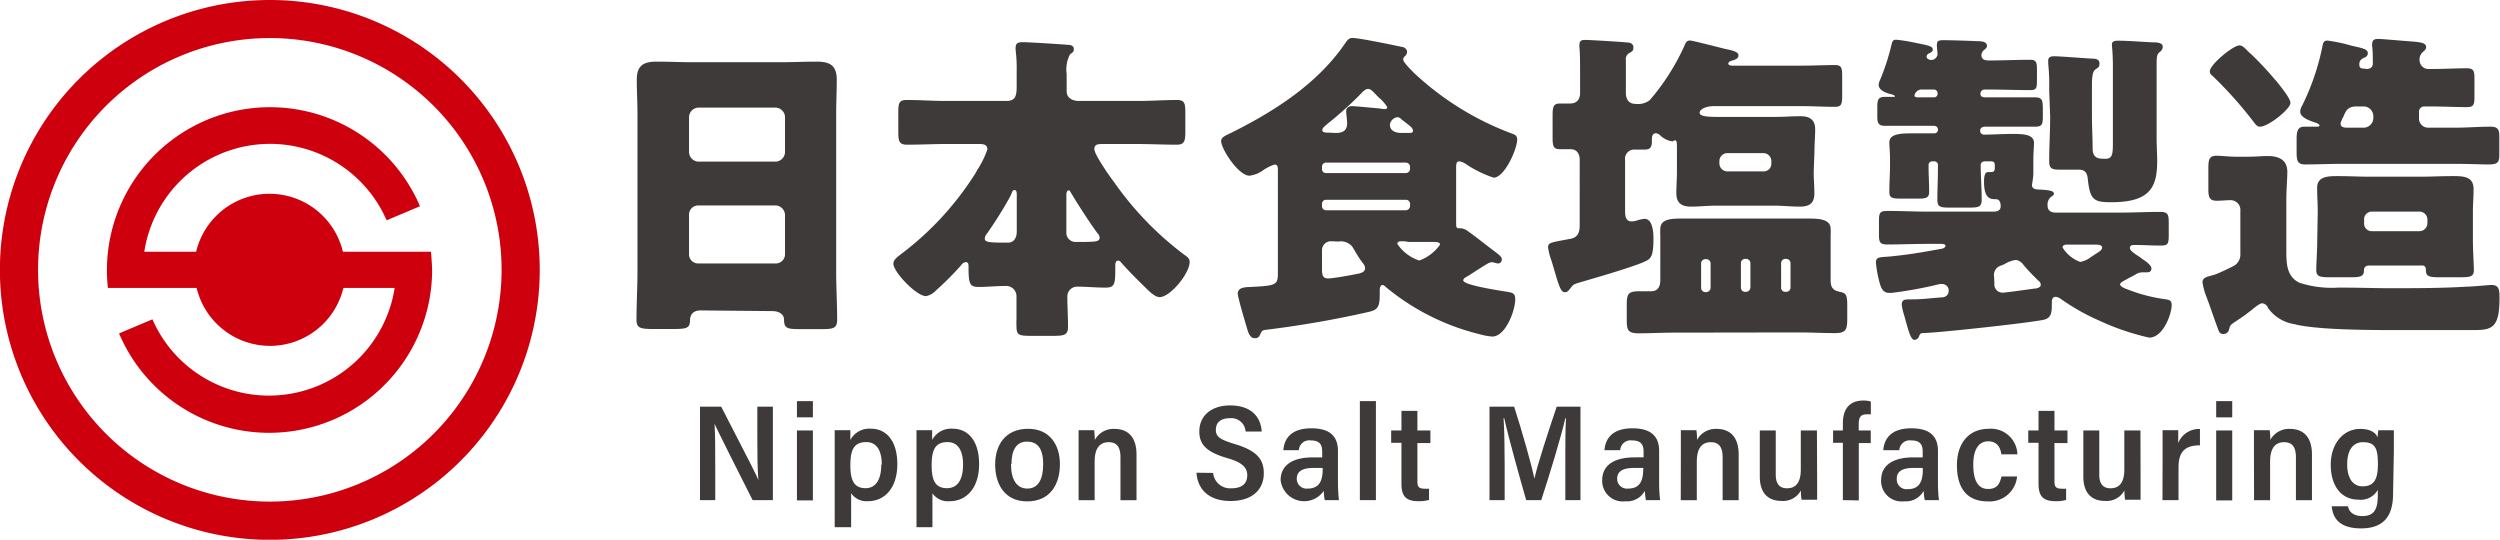
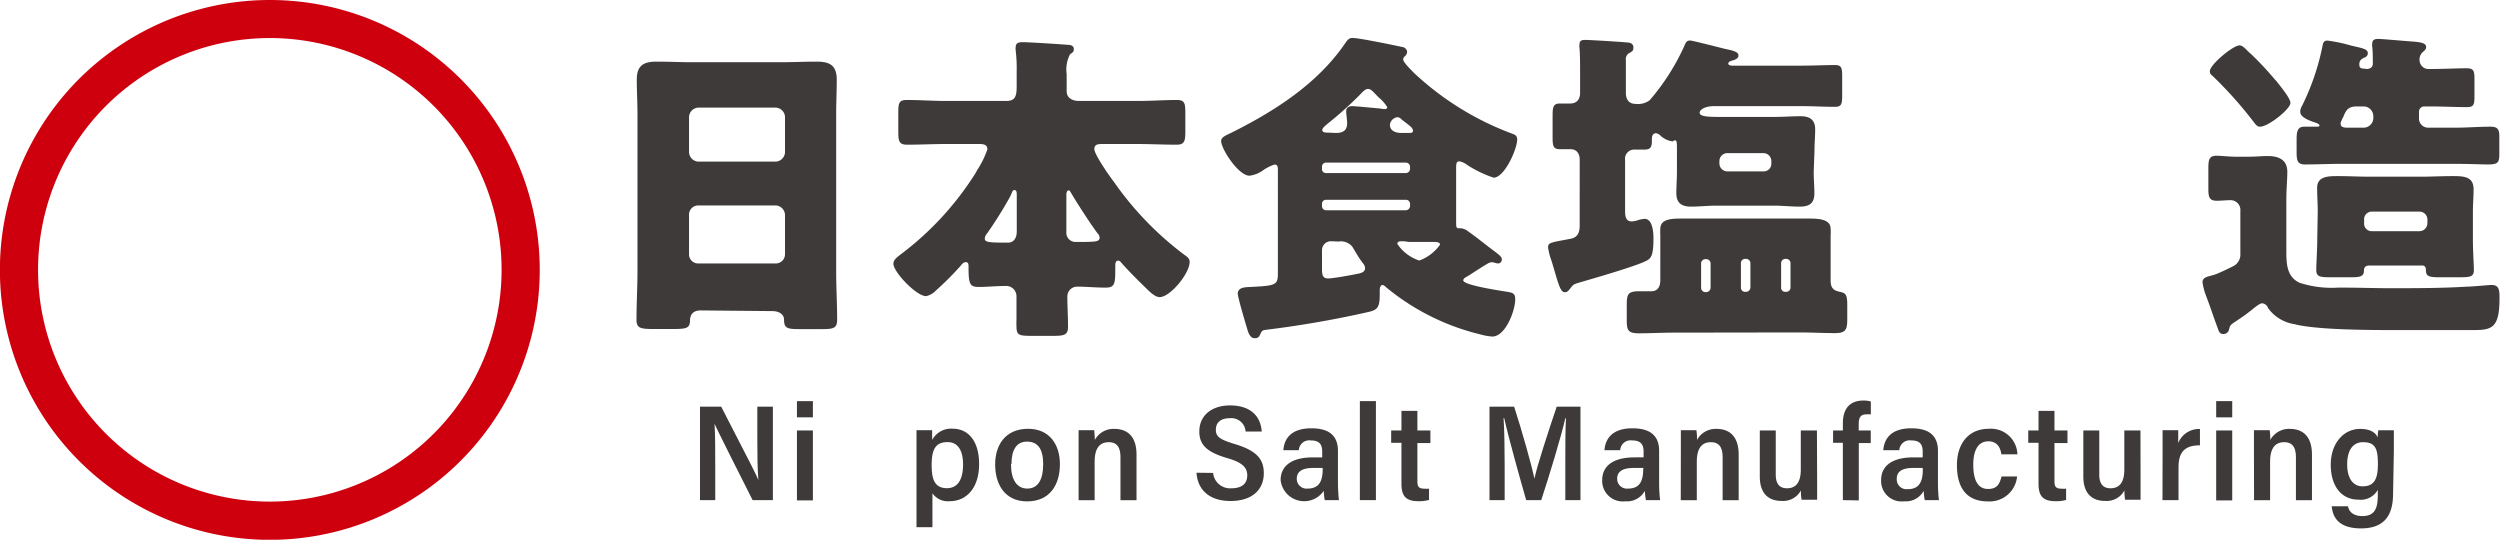
<svg xmlns="http://www.w3.org/2000/svg" viewBox="0 0 255.54 55.17">
  <defs>
    <style>.cls-1{fill:#cf000e;}.cls-2{fill:#3e3a39;}</style>
  </defs>
  <g id="Layer_2" data-name="Layer 2">
    <g id="text">
      <path class="cls-1" d="M27.58,0A27.59,27.59,0,1,0,55.17,27.58,27.58,27.58,0,0,0,27.58,0Zm0,51.27A23.69,23.69,0,1,1,51.27,27.58,23.69,23.69,0,0,1,27.58,51.27Z" />
-       <path class="cls-1" d="M44.05,25.73h-9a7.71,7.71,0,0,0-15,0H14.75a13,13,0,0,1,24.77-3.21l3.41-1.44a16.67,16.67,0,0,0-32,6.5,16,16,0,0,0,.1,1.85H20.1a7.71,7.71,0,0,0,15,0h5.24a13,13,0,0,1-24.76,3.21l-3.41,1.44a16.66,16.66,0,0,0,32-6.5C44.15,27,44.11,26.34,44.05,25.73Z" />
      <path class="cls-2" d="M71.63,31.73c-.63,0-1.07.27-1.1,1,0,.87-.4.9-1.94.9H66.86c-1.37,0-1.8-.07-1.8-.93,0-1.67.1-3.34.1-5v-16c0-1.17-.07-2.37-.07-3.57,0-1.43.7-1.83,2-1.83s2.43.06,3.67.06h9.07c1.2,0,2.4-.06,3.64-.06s2.06.3,2.06,1.83c0,1.2-.06,2.4-.06,3.57v16c0,1.67.1,3.31.1,5,0,.84-.4.94-1.47.94H81.67c-1.23,0-1.53-.1-1.53-1,0-.37-.34-.84-1.2-.84Zm-1.2-16.21a1,1,0,0,0,.93,1H79.3a1,1,0,0,0,.94-.94V11.92A1,1,0,0,0,79.3,11H71.36a1,1,0,0,0-.93.94Zm0,10.48a.93.93,0,0,0,.93.93H79.3a.94.94,0,0,0,.94-.93V22A1,1,0,0,0,79.3,21H71.36a.94.94,0,0,0-.93,1Z" />
      <path class="cls-2" d="M96.72,14.72c-1.33,0-2.67.07-4,.07-.84,0-.9-.37-.9-1.4V11.55c0-1,.06-1.33.86-1.33,1.37,0,2.71.1,4,.1h6.17c.94,0,1.07-.5,1.07-1.51,0-.4,0-.9,0-1.46a15.91,15.91,0,0,0-.1-2.2,1.11,1.11,0,0,1,0-.34c0-.43.34-.5.7-.5.6,0,3.84.2,4.57.27.3,0,.67.06.67.43s-.17.34-.4.57a3.36,3.36,0,0,0-.33,2V9.32c0,.73.63,1,1.27,1h6c1.33,0,2.67-.1,4-.1.8,0,.86.36.86,1.33v1.84c0,1-.06,1.4-.9,1.4-1.33,0-2.67-.07-4-.07h-3.5c-.5,0-.9,0-.9.53s1.53,2.74,2,3.34A32.65,32.65,0,0,0,121,26c.34.24.6.4.6.77,0,1.2-2,3.6-3.06,3.6-.47,0-1-.53-1.31-.83-.9-.87-1.83-1.8-2.6-2.67-.13-.17-.23-.23-.33-.23-.27,0-.3.26-.3.6,0,1.73,0,2.16-1,2.16s-1.93-.1-2.9-.1a1,1,0,0,0-1,1c0,1,.07,2.06.07,3.1,0,.83-.37.93-1.5.93h-1.94c-1.57,0-1.83,0-1.83-1a4.83,4.83,0,0,1,0-.6c0-.33,0-.73,0-1.23s0-1.07,0-1.27a1.05,1.05,0,0,0-1.1-1c-.9,0-1.84.1-2.77.1S99,29,99,27.23c0-.17,0-.43-.27-.43s-.43.23-.53.36a30.44,30.44,0,0,1-2.54,2.54,1.9,1.9,0,0,1-1,.57c-1,0-3.34-2.47-3.34-3.31,0-.4.37-.66.67-.9a31.13,31.13,0,0,0,7.71-8.34,2,2,0,0,0,.16-.3,9.08,9.08,0,0,0,1.07-2.17c0-.5-.47-.53-.87-.53ZM103.93,20c0-.3,0-.57-.24-.57s-.16.17-.53.83a41.18,41.18,0,0,1-2.27,3.61.86.86,0,0,0-.23.5c0,.4.4.43,2.37.43.66,0,.9-.57.9-1.13ZM109,23.73a.93.93,0,0,0,.9,1c2.17,0,2.5,0,2.5-.47a.79.79,0,0,0-.23-.43c-.74-1-2.17-3.2-2.74-4.2-.1-.17-.13-.17-.23-.17s-.2.2-.2.43Z" />
      <path class="cls-2" d="M150.07,28.2c-.16.1-.5.23-.5.46,0,.5,3.91,1.07,4.51,1.17s.8.2.8.77c0,1.17-1,3.8-2.34,3.8a6.09,6.09,0,0,1-1.27-.23,23.92,23.92,0,0,1-9.47-4.71c-.13-.1-.33-.33-.5-.33s-.27.27-.27.54v.5c0,1.3-.3,1.5-1.07,1.7a104.8,104.8,0,0,1-10.47,1.83c-.5.07-.47.07-.67.47-.1.2-.17.4-.57.4s-.6-.4-.73-.83-1-3.34-1-3.71c0-.7.83-.67,1.33-.7,2.61-.13,2.77-.2,2.77-1.43V17.49c0-.4,0-.67-.33-.67a4.21,4.21,0,0,0-1.2.6,3,3,0,0,1-1.37.54c-1.13,0-2.9-2.74-2.9-3.54,0-.4.47-.57,1-.83,4.44-2.21,8.81-5,11.64-9.11.3-.44.44-.6.8-.6.67,0,4.17.73,5.11.93.13,0,.46.2.46.5a.67.67,0,0,1-.3.5.43.43,0,0,0-.1.27c0,.3.87,1.13,1.1,1.37a29.83,29.83,0,0,0,10.11,6.24c.27.1.44.23.44.56,0,1-1.3,3.91-2.41,3.91a11.8,11.8,0,0,1-2.76-1.34,1.72,1.72,0,0,0-.74-.33c-.3,0-.33.23-.33.73v2.94c0,.83,0,1.7,0,2.57,0,.4,0,.6.24.6h.23a1.42,1.42,0,0,1,.77.33c1,.7,1.86,1.43,2.83,2.14.2.16.6.43.6.7a.4.4,0,0,1-.36.43c-.21,0-.51-.13-.67-.13a1.1,1.1,0,0,0-.34.1C151.44,27.3,150.77,27.76,150.07,28.2ZM143.7,17.69a.44.44,0,0,0,.43-.43v-.21a.44.44,0,0,0-.43-.43h-8.17a.41.41,0,0,0-.4.43v.21a.39.39,0,0,0,.4.43Zm-8.17,2.73a.41.41,0,0,0-.4.44v.2a.41.41,0,0,0,.4.43h8.17a.44.44,0,0,0,.43-.43v-.2a.42.42,0,0,0-.43-.44Zm.53,4.24a.91.91,0,0,0-.93.94v1.86c0,.64.06,1,.63,1s2.67-.4,3.14-.5c.3-.07.63-.2.63-.53s-.17-.44-.47-.87-.66-1.07-.83-1.34a1.49,1.49,0,0,0-1.4-.53Zm.5-11.07c.64,0,1.14-.2,1.14-1,0-.3-.1-.94-.1-1.24s.23-.5.6-.5,2.33.2,2.87.24a2.45,2.45,0,0,0,.5.06.21.21,0,0,0,.23-.2,3.91,3.91,0,0,0-.77-.9,5,5,0,0,1-.46-.46c-.21-.2-.44-.5-.74-.5s-.6.36-.93.7c-1,1-2.11,2-3.21,2.86-.16.17-.53.4-.53.64s.27.27.67.27Zm7.31,0c.43,0,.56,0,.56-.27a.68.68,0,0,0-.16-.3c-.3-.3-.9-.7-1.1-.9a.51.51,0,0,0-.34-.14.89.89,0,0,0-.76.77c0,.43.3.84,1.2.84Zm-.37,11.07c-.43,0-.67,0-.67.27a4.3,4.3,0,0,0,2.24,1.7A4.43,4.43,0,0,0,147.2,25c0-.23-.36-.27-.56-.27-.87,0-1.74,0-2.61,0Z" />
      <path class="cls-2" d="M185.39,17.56c0,.76.07,1.5.07,2.2,0,1-.5,1.36-1.47,1.36s-1.77-.1-2.63-.1h-5.91c-.87,0-1.73.1-2.6.1s-1.5-.3-1.5-1.36c0-.7.06-1.44.06-2.2V15.42c0-.87,0-1.07-.2-1.07s-.13.1-.26.1a2.26,2.26,0,0,1-1.24-.6.76.76,0,0,0-.43-.23c-.37,0-.43.33-.43.6,0,.63,0,1.07-.74,1.07-.33,0-.7,0-1,0a.94.94,0,0,0-1,1.07v5.11c0,.5,0,1.16.67,1.16a2,2,0,0,0,.66-.13,3.18,3.18,0,0,1,.67-.13c.8,0,.9,1.36.9,1.93,0,1.9-.23,2.14-.9,2.44-1.2.56-5.27,1.73-6.74,2.16-.53.17-.56.2-.8.5s-.33.47-.63.47-.5-.33-.9-1.7c-.14-.47-.27-.93-.47-1.57a6.2,6.2,0,0,1-.33-1.3c0-.53.26-.5,2.33-.9.8-.17.9-.77.9-1.43V16.32c0-.6-.3-1.07-.93-1.07-.27,0-.73,0-1.1,0-.67,0-.74-.34-.74-1.2V11.85c0-.9.07-1.27.74-1.27.33,0,.9,0,1.07,0,.66,0,1-.44,1-1.07V7.41c0-.9,0-1.86-.06-2.47a1.46,1.46,0,0,1,0-.4c0-.43.27-.46.64-.46s3.7.2,4.2.26c.3,0,.67.1.67.5s-.14.41-.47.61a.74.74,0,0,0-.3.73v3.3c0,.64.27,1.14,1,1.14a2,2,0,0,0,1.43-.37,23,23,0,0,0,3.54-5.54c.13-.33.23-.57.6-.57.2,0,2.7.64,3.1.74.24.06.37.1.67.16.8.17,1.17.31,1.17.64s-.47.47-.7.53-.34.17-.34.3.2.2.37.2h7.17c1.17,0,2.34-.06,3.37-.06.67,0,.73.3.73,1.16V9.75c0,.87-.06,1.17-.73,1.17-1.13,0-2.23-.07-3.37-.07h-9c-.94,0-1.47.37-1.47.67s.47.43,1.8.43h5.91c.86,0,1.73-.07,2.6-.07s1.5.3,1.5,1.34c0,.7-.07,1.43-.07,2.2ZM171.15,34c-1.2,0-2.44.07-3.64.07s-1.23-.41-1.23-1.47V31.2c0-1.17.13-1.43,1.33-1.43h1.2c.54,0,.9-.37.9-1.11V25c0-.3,0-.6,0-.93a5.81,5.81,0,0,1,0-.67c0-1.06,1.23-1.06,2.3-1.06l3,0h6.78c1,0,2,0,3.07,0s2.26.06,2.26,1.06a4.72,4.72,0,0,1,0,.67c0,.33,0,.63,0,.93v3.67c0,.64.2,1,.86,1.14s.84.23.84,1.4v1.3c0,1.1-.07,1.54-1.24,1.54s-2.43-.07-3.63-.07Zm3.7-7.07a.44.44,0,0,0-.43-.44h-.1a.44.44,0,0,0-.44.44v2.5a.44.44,0,0,0,.44.43h.1a.46.46,0,0,0,.43-.43Zm6.21-10.48a.82.82,0,0,0-.8-.8h-3.71a.82.82,0,0,0-.8.8v.27a.82.82,0,0,0,.8.8h3.71a.78.78,0,0,0,.8-.8ZM178.92,26.9a.44.44,0,0,0-.43-.44h-.1a.43.43,0,0,0-.44.44v2.5a.42.42,0,0,0,.44.43h.1a.46.46,0,0,0,.43-.43Zm3.14,2.5a.41.41,0,0,0,.43.43h.1a.44.44,0,0,0,.43-.43V26.9a.44.44,0,0,0-.43-.44h-.1a.44.44,0,0,0-.43.44Z" />
-       <path class="cls-2" d="M198.05,5.55c0-.1-.06-.64-.06-.74a.78.78,0,0,1,0-.3c0-.4.34-.4.64-.4,1,0,2.9.07,3.47.1.3,0,1,0,1,.47,0,.2-.13.3-.3.43a.78.78,0,0,0-.27.5c0,.57.51.57.87.57,1.37,0,2.74-.07,4.11-.07.66,0,.7.27.7,1.14v.8c0,.93,0,1.16-.7,1.16-1.47,0-2.94-.06-4.41-.06h-.2a.43.43,0,0,0-.47.43c0,.3.24.37.47.37h1.17l3.94,0c.76,0,.8.33.8,1.23v.6c0,.83,0,1.17-.77,1.17-1.34,0-2.64,0-4,0h-1.13c-.27,0-.51.1-.51.44a.4.4,0,0,0,.37.37c.94,0,1.9-.07,2.84-.07,1.1,0,2.3,0,2.3.93,0,.4-.07.87-.07,1.84v.36c0,.34,0,.64,0,1a10.7,10.7,0,0,1-.14,1.07c0,.33.2.43.5.47,1.07.06,1.74.1,1.74.43,0,.17-.1.2-.34.37a1.05,1.05,0,0,0-.3.9c0,.33.2.67.8.67h6.68c1.33,0,2.67-.07,4-.07.9,0,.9.3.9,1.37V24c0,1-.1,1.1-.9,1.1s-1.73-.06-2.6-.06c-.17,0-.47,0-.47.3s.5.6,1,.93l.37.27c.26.17.83.57.83.9s-.23.4-.5.4l-.4,0a1.2,1.2,0,0,0-.74.23l-.7.37c-.6.33-.86.46-.86.63s.33.37.73.5a16.38,16.38,0,0,0,3.77,1c.5.07.77.1.77.63,0,.84-.84,3.31-2.3,3.31a25.11,25.11,0,0,1-5.11-1.74,22,22,0,0,1-3.9-2.2,1.13,1.13,0,0,0-.54-.23c-.4,0-.4.4-.4.56V31c0,.87,0,1.54-.9,1.7-1.73.34-10.31,1.27-12.11,1.34-.43,0-.46.07-.56.33a.51.51,0,0,1-.47.37c-.33,0-.53-.67-.8-1.6-.1-.34-.17-.64-.3-1.07a4.56,4.56,0,0,1-.2-.93c0-.54.37-.54.8-.54h.3c1,0,1.93-.13,2.93-.2.57,0,.77-.36.77-.7a.67.67,0,0,0-.67-.67c-.06,0-.13,0-.23,0a42.16,42.16,0,0,1-4.87.9,1.5,1.5,0,0,1-.37,0c-.7,0-.86-.77-1-1.33a10.91,10.91,0,0,1-.3-1.77c0-.57.37-.53,1.3-.6,2.1-.2,3.34-.43,5.4-.8.14,0,.41-.14.41-.3s-.2-.2-.47-.2h-1.47c-1.33,0-2.67.06-4,.06-.8,0-.86-.26-.86-1.06V22.66c0-.9.06-1.1.9-1.1,1.33,0,2.67.07,4,.07h6.84c.57,0,.7-.31.7-.51s0-.76-.5-.76-1.2,0-1.2-1.77c0-.27,0-1,.4-1h.3c.37,0,.4-.17.4-.54s0-.56-.43-.56h-.57c-.27,0-.44.16-.44.36,0,1.21.1,2.37.1,3.57,0,.74-.33.8-1.3.8h-1.93c-1,0-1.3-.06-1.3-.8,0-1.1.06-2.2.06-3.33v-.24a.37.37,0,0,0-.4-.36h-.13c-.27,0-.43.13-.43.4V17c0,.87.06,1.73.06,2.6,0,.63-.33.7-1.1.7h-1.77c-.93,0-1.2-.07-1.2-.7,0-.93.07-1.87.07-2.8v-.4c0-1-.07-1.4-.07-1.84,0-.83,1-.93,2.27-.93.77,0,1.54,0,2.34,0a.36.36,0,0,0,.36-.37c0-.23-.13-.4-.46-.4h-1c-1.33,0-2.67,0-4,0-.67,0-.74-.37-.74-1V11c0-.77.07-1.1.77-1.1h.9c.07,0,.13,0,.13-.07s-.2-.13-.26-.17c-.47-.1-1.4-.36-1.4-1a1.56,1.56,0,0,1,.16-.53,23,23,0,0,0,1.17-3.64c.07-.3.17-.43.47-.43a17.5,17.5,0,0,1,1.73.27c1.44.3,2,.36,2,.73,0,.2-.17.3-.33.37s-.3.17-.3.37.26.33.5.33A.66.66,0,0,0,198.05,5.55Zm-1.6,3.6a.74.74,0,0,0-.76.63c0,.17.23.17.5.17h1.5a.36.36,0,0,0,.36-.4.38.38,0,0,0-.4-.4ZM203.86,29a.83.83,0,0,0,.9.91c.27,0,2.67-.34,3.17-.41.23,0,.67-.1.67-.4a.56.56,0,0,0-.27-.43c-.4-.4-1.17-1.17-1.5-1.6a1.18,1.18,0,0,0-.77-.5,2.92,2.92,0,0,0-1,.33,3.27,3.27,0,0,1-.5.24,1,1,0,0,0-.73,1.16Zm5.6-19.78a22,22,0,0,0-.1-2.73c0-.1,0-.2,0-.3,0-.37.3-.44.6-.44.53,0,3.14.2,3.8.24.47,0,.84.06.84.5s-.2.43-.44.63-.33.63-.33,1.6v3.2c0,1.07.07,2.17.07,3.24s.66,1.07,1.3,1.07.77-.34.77-1.47v-8c0-1.36-.1-2-.1-2.2,0-.4.36-.4.73-.4.83,0,2.54.13,3.47.17.33,0,1,0,1,.46a.72.72,0,0,1-.33.54c-.27.23-.3.43-.3,1.53v7.24c0,.57.06,1.84.06,2.3,0,2.61-.6,4.27-4.67,4.27-1.8,0-2.2-.2-2.43-2.43-.07-.6-.3-.9-.94-.9h-2c-.67,0-1-.1-1-.84,0-1.53.1-3.06.1-4.57ZM211.37,25c-.2,0-.54,0-.54.3a3.51,3.51,0,0,0,1.8,1.47,2.44,2.44,0,0,0,1.1-.5c.17-.1.37-.24.57-.37s.57-.33.57-.6-.4-.3-.74-.3Z" />
      <path class="cls-2" d="M228.41,27.13A1.33,1.33,0,0,0,229,25.9V21.56a1,1,0,0,0-1-1.1c-.36,0-1,.06-1.4.06-.77,0-.87-.36-.87-1.23v-2.1c0-.9.1-1.27.84-1.27.5,0,1.27.1,2,.1h1.23c.74,0,1.41-.07,2-.07,1.1,0,2,.37,2,1.61,0,.8-.1,1.73-.1,3v5c0,1.3,0,2.7,1.34,3.34a10.63,10.63,0,0,0,3.93.5h.64c1.56,0,3.1.06,4.63.06,2.67,0,5.31,0,7.94-.16.54,0,2.17-.17,2.51-.17.8,0,.8.6.8,1.37,0,3.24-.9,3.24-3,3.24h-7.37c-2.57,0-8.34,0-10.61-.61a4.06,4.06,0,0,1-2.67-1.63.74.74,0,0,0-.6-.5c-.27,0-.77.43-1.07.67a19.13,19.13,0,0,1-1.57,1.13c-.6.4-.66.43-.76.9a.58.58,0,0,1-.57.44c-.4,0-.47-.27-.6-.64-.4-1.07-.73-2.1-1.14-3.17a6.6,6.6,0,0,1-.4-1.47c0-.46.4-.56.94-.7a5,5,0,0,0,.5-.16C227,27.83,228,27.36,228.41,27.13Zm.5-22.49c.24,0,.44.17.74.47a5.17,5.17,0,0,0,.43.4,33.21,33.21,0,0,1,2.47,2.64,1.77,1.77,0,0,1,.23.26c.47.6,1.34,1.67,1.34,2.11,0,.63-2.27,2.43-3.1,2.43-.3,0-.44-.2-.67-.5a41.57,41.57,0,0,0-4.24-4.74.49.49,0,0,1-.23-.43C225.88,6.61,228.25,4.64,228.91,4.64Zm13,2.41c.43,0,.63-.24.63-.54,0-.46,0-1.26-.06-1.73a.78.78,0,0,1,0-.3c0-.44.27-.5.64-.5s2.9.23,3.43.26c.84.07,1.44.14,1.44.57,0,.2-.1.3-.37.54a1,1,0,0,0-.3.83.91.91,0,0,0,1,.87h.34c1.16,0,2.33-.07,3.47-.07.73,0,.8.27.8,1.13V9.85c0,.83-.07,1.1-.77,1.1-1.23,0-2.5-.07-3.74-.07h-.63a.53.53,0,0,0-.53.54v.7a.93.93,0,0,0,.93.93H251c1.2,0,2.36-.1,3.57-.1.73,0,.9.27.9,1v1.86c0,.84-.2,1-1.17,1-.67,0-1.7-.06-3.3-.06H239.26c-1.24,0-2.44.06-3.64.06-.8,0-.87-.4-.87-1.33V14.29c0-.8.07-1.34.77-1.34l1.3,0c.07,0,.27,0,.27-.13s-.27-.23-.37-.27c-.93-.3-1.6-.63-1.6-1.13a1.15,1.15,0,0,1,.17-.57,24.56,24.56,0,0,0,2.13-6.27c.07-.3.17-.43.5-.43a16,16,0,0,1,2.37.5c1.27.3,1.74.36,1.74.8a.46.46,0,0,1-.34.43c-.37.17-.53.34-.53.7s.16.44.53.44Zm-5,14.58c0-.81-.06-1.57-.06-2.34C236.79,18,238,18,239,18s2.1.06,3.17.06h5.33c1,0,2.1-.06,3.17-.06s2.17,0,2.17,1.33c0,.77-.07,1.53-.07,2.34v2.83c0,1.1.1,2.64.1,3.1,0,.67-.36.74-1.4.74h-2.17c-.9,0-1.33-.07-1.33-.67s-.27-.53-.67-.53h-5c-.3,0-.67,0-.67.56s-.43.64-1.3.64h-2.2c-1,0-1.37-.07-1.37-.74s.1-2,.1-3.1Zm4.74-8.58a1,1,0,0,0,.94-.93v-.3a1,1,0,0,0-.94-.94h-.77c-.9,0-1.1.44-1.36,1.07a3.45,3.45,0,0,0-.2.43.5.5,0,0,0-.07.27c0,.37.4.4.67.4Zm0,9.78a.77.77,0,0,0,.8.8h4.87a.82.82,0,0,0,.8-.8v-.4a.81.81,0,0,0-.8-.8h-4.87a.78.78,0,0,0-.8.8Z" />
      <path class="cls-2" d="M71.55,51.12V41.57h2.17c3.17,6.15,3.65,7.08,3.8,7.52h0c-.1-1.18-.11-2.73-.11-4.29V41.57H79v9.55H76.93c-3.4-6.72-3.72-7.43-3.89-7.8h0c.07,1.21.07,2.85.07,4.55v3.25Z" />
      <path class="cls-2" d="M81.46,41h1.63v1.66H81.46Zm0,3h1.63v7.15H81.46Z" />
-       <path class="cls-2" d="M87,50.42v3.47H85.32V46.05c0-1,0-1.62,0-2.08h1.6c0,.23,0,.65,0,1a2.19,2.19,0,0,1,2.11-1.15c1.51,0,2.69,1.17,2.69,3.62s-1.3,3.79-3,3.79A1.91,1.91,0,0,1,87,50.42Zm3.13-2.93c0-1.6-.63-2.3-1.58-2.3-1.25,0-1.63.76-1.63,2.37,0,1.45.32,2.34,1.56,2.34C89.49,49.9,90.08,49.06,90.08,47.49Z" />
      <path class="cls-2" d="M95.31,50.42v3.47H93.68V46.05c0-1,0-1.62,0-2.08h1.6c0,.23,0,.65,0,1a2.2,2.2,0,0,1,2.11-1.15c1.51,0,2.69,1.17,2.69,3.62s-1.3,3.79-3,3.79A1.91,1.91,0,0,1,95.31,50.42Zm3.13-2.93c0-1.6-.63-2.3-1.58-2.3-1.25,0-1.63.76-1.63,2.37,0,1.45.32,2.34,1.56,2.34C97.86,49.9,98.44,49.06,98.44,47.49Z" />
      <path class="cls-2" d="M108.34,47.44c0,2.08-1,3.81-3.35,3.81s-3.27-1.83-3.27-3.77,1-3.65,3.37-3.65C107.29,43.83,108.34,45.46,108.34,47.44Zm-5,0c0,1.57.58,2.5,1.67,2.5s1.62-.92,1.62-2.49-.55-2.31-1.66-2.31S103.39,46.05,103.39,47.44Z" />
      <path class="cls-2" d="M110.25,46.2c0-1.48,0-1.92,0-2.23h1.6c0,.13.06.67.06,1a2.16,2.16,0,0,1,2-1.13c1.44,0,2.26.89,2.26,2.63v4.66h-1.64V46.76c0-.89-.25-1.56-1.2-1.56s-1.44.65-1.44,2v3.93h-1.64Z" />
      <path class="cls-2" d="M124,48.34a1.74,1.74,0,0,0,1.87,1.57c1.11,0,1.62-.51,1.62-1.32s-.52-1.32-2-1.75c-2.14-.62-2.9-1.37-2.9-2.74,0-1.68,1.33-2.66,3.13-2.66,2.21,0,3.15,1.2,3.25,2.67h-1.65a1.46,1.46,0,0,0-1.62-1.36c-.95,0-1.42.45-1.42,1.19s.49,1,1.9,1.44c2.41.71,3,1.66,3,3,0,1.56-1.06,2.83-3.41,2.83-2,0-3.34-1-3.47-2.89Z" />
      <path class="cls-2" d="M136.76,49.36a17.14,17.14,0,0,0,.1,1.76h-1.45a6.3,6.3,0,0,1-.1-.95,2.42,2.42,0,0,1-4.41-1.1c0-1.22.82-2.32,3.33-2.32h.92v-.58c0-.62-.18-1.15-1.15-1.15a1.07,1.07,0,0,0-1.24,1h-1.58c.08-1.15.76-2.24,2.86-2.24,1.62,0,2.72.59,2.72,2.31Zm-1.56-1.53h-.95c-1.43,0-1.7.58-1.7,1.11a1,1,0,0,0,1.11,1c1.21,0,1.54-.81,1.54-2Z" />
      <path class="cls-2" d="M139,51.12V41h1.64V51.12Z" />
      <path class="cls-2" d="M142.2,44h1.05V42h1.63v2h1.33v1.29h-1.33V49.2c0,.53.13.75.72.75a2.56,2.56,0,0,0,.47,0v1.15a3.61,3.61,0,0,1-1.08.13c-1.26,0-1.74-.5-1.74-1.78V45.26H142.2Z" />
      <path class="cls-2" d="M160,47.38c0-1.67,0-3.57.07-4.62H160c-.43,1.88-1.57,5.64-2.46,8.36H156c-.66-2.29-1.83-6.49-2.25-8.39h-.06c.08,1.12.11,3.2.11,4.85v3.54h-1.55V41.57h2.52c.79,2.43,1.79,6,2.08,7.36h0c.2-1.13,1.44-4.9,2.27-7.36h2.43v9.55H160Z" />
      <path class="cls-2" d="M169.59,49.36a14.72,14.72,0,0,0,.1,1.76h-1.45a6.22,6.22,0,0,1-.11-.95,2.07,2.07,0,0,1-2,1.07,2.1,2.1,0,0,1-2.36-2.17c0-1.22.83-2.32,3.33-2.32H168v-.58c0-.62-.19-1.15-1.15-1.15a1.07,1.07,0,0,0-1.24,1H164c.09-1.15.77-2.24,2.86-2.24,1.62,0,2.73.59,2.73,2.31ZM168,47.83h-1c-1.43,0-1.7.58-1.7,1.11a1,1,0,0,0,1.12,1c1.21,0,1.54-.81,1.54-2Z" />
      <path class="cls-2" d="M171.81,46.2c0-1.48,0-1.92,0-2.23h1.59a6.26,6.26,0,0,1,.06,1,2.17,2.17,0,0,1,2-1.13c1.44,0,2.26.89,2.26,2.63v4.66h-1.64V46.76c0-.89-.25-1.56-1.2-1.56s-1.44.65-1.44,2v3.93h-1.64Z" />
      <path class="cls-2" d="M185.74,49c0,1,0,1.72,0,2.08h-1.59a5.59,5.59,0,0,1-.07-.95,2.06,2.06,0,0,1-2,1.07c-1.32,0-2.2-.77-2.2-2.49V44h1.63v4.5c0,.81.27,1.41,1.15,1.41s1.41-.56,1.41-1.92V44h1.65Z" />
      <path class="cls-2" d="M188.37,51.12V45.26h-1V44h1v-.73c0-1.36.59-2.33,2.11-2.33a2.62,2.62,0,0,1,.75.1v1.32a2.62,2.62,0,0,0-.52,0c-.54,0-.72.36-.72,1V44h1.23v1.29H190v5.86Z" />
      <path class="cls-2" d="M198.09,49.36a14.72,14.72,0,0,0,.1,1.76h-1.45a6.22,6.22,0,0,1-.11-.95,2.06,2.06,0,0,1-2,1.07,2.09,2.09,0,0,1-2.35-2.17c0-1.22.82-2.32,3.33-2.32h.92v-.58c0-.62-.18-1.15-1.15-1.15a1.07,1.07,0,0,0-1.24,1H192.5c.09-1.15.77-2.24,2.86-2.24,1.63,0,2.73.59,2.73,2.31Zm-1.56-1.53h-.95c-1.44,0-1.7.58-1.7,1.11A1,1,0,0,0,195,50c1.21,0,1.54-.81,1.54-2Z" />
      <path class="cls-2" d="M206.18,48.7a2.82,2.82,0,0,1-3,2.55c-2.13,0-3.15-1.35-3.15-3.7,0-2.2,1.18-3.72,3.25-3.72a2.7,2.7,0,0,1,2.93,2.61h-1.64c-.09-.7-.44-1.33-1.33-1.33-1.09,0-1.54,1-1.54,2.38,0,1.73.55,2.49,1.51,2.49s1.19-.55,1.38-1.28Z" />
      <path class="cls-2" d="M207.32,44h1.05V42H210v2h1.33v1.29H210V49.2c0,.53.13.75.72.75a2.56,2.56,0,0,0,.47,0v1.15a3.61,3.61,0,0,1-1.08.13c-1.26,0-1.74-.5-1.74-1.78V45.26h-1.05Z" />
      <path class="cls-2" d="M218.8,49c0,1,0,1.72,0,2.08h-1.58a5.59,5.59,0,0,1-.07-.95,2.06,2.06,0,0,1-2,1.07c-1.32,0-2.2-.77-2.2-2.49V44h1.63v4.5c0,.81.27,1.41,1.15,1.41s1.41-.56,1.41-1.92V44h1.65Z" />
      <path class="cls-2" d="M221.05,46.39c0-1.16,0-2,0-2.42h1.6c0,.32,0,.78,0,1.32a2.28,2.28,0,0,1,2.22-1.44v1.67c-1.52,0-2.19.65-2.19,2.26v3.34h-1.64Z" />
      <path class="cls-2" d="M226.53,41h1.64v1.66h-1.64Zm0,3h1.64v7.15h-1.64Z" />
      <path class="cls-2" d="M230.39,46.2c0-1.48,0-1.92,0-2.23H232a7.76,7.76,0,0,1,.06,1,2.17,2.17,0,0,1,2-1.13c1.44,0,2.26.89,2.26,2.63v4.66h-1.64V46.76c0-.89-.25-1.56-1.2-1.56s-1.44.65-1.44,2v3.93h-1.64Z" />
      <path class="cls-2" d="M244.61,50.47c0,2.21-.9,3.54-3.27,3.54s-2.9-1.21-3-2.26H240c.13.64.64,1,1.46,1,1.3,0,1.59-.8,1.59-2.19v-.49a2,2,0,0,1-2,1c-1.7,0-2.81-1.36-2.81-3.57s1.34-3.66,3-3.66c1.12,0,1.61.43,1.79.87a6.71,6.71,0,0,1,.07-.73h1.59c0,.35,0,1.14,0,2.13Zm-4.69-3c0,1.4.58,2.24,1.57,2.24,1.16,0,1.57-.69,1.57-2.27s-.26-2.24-1.52-2.24C240.58,45.19,239.92,45.93,239.92,47.46Z" />
    </g>
  </g>
</svg>